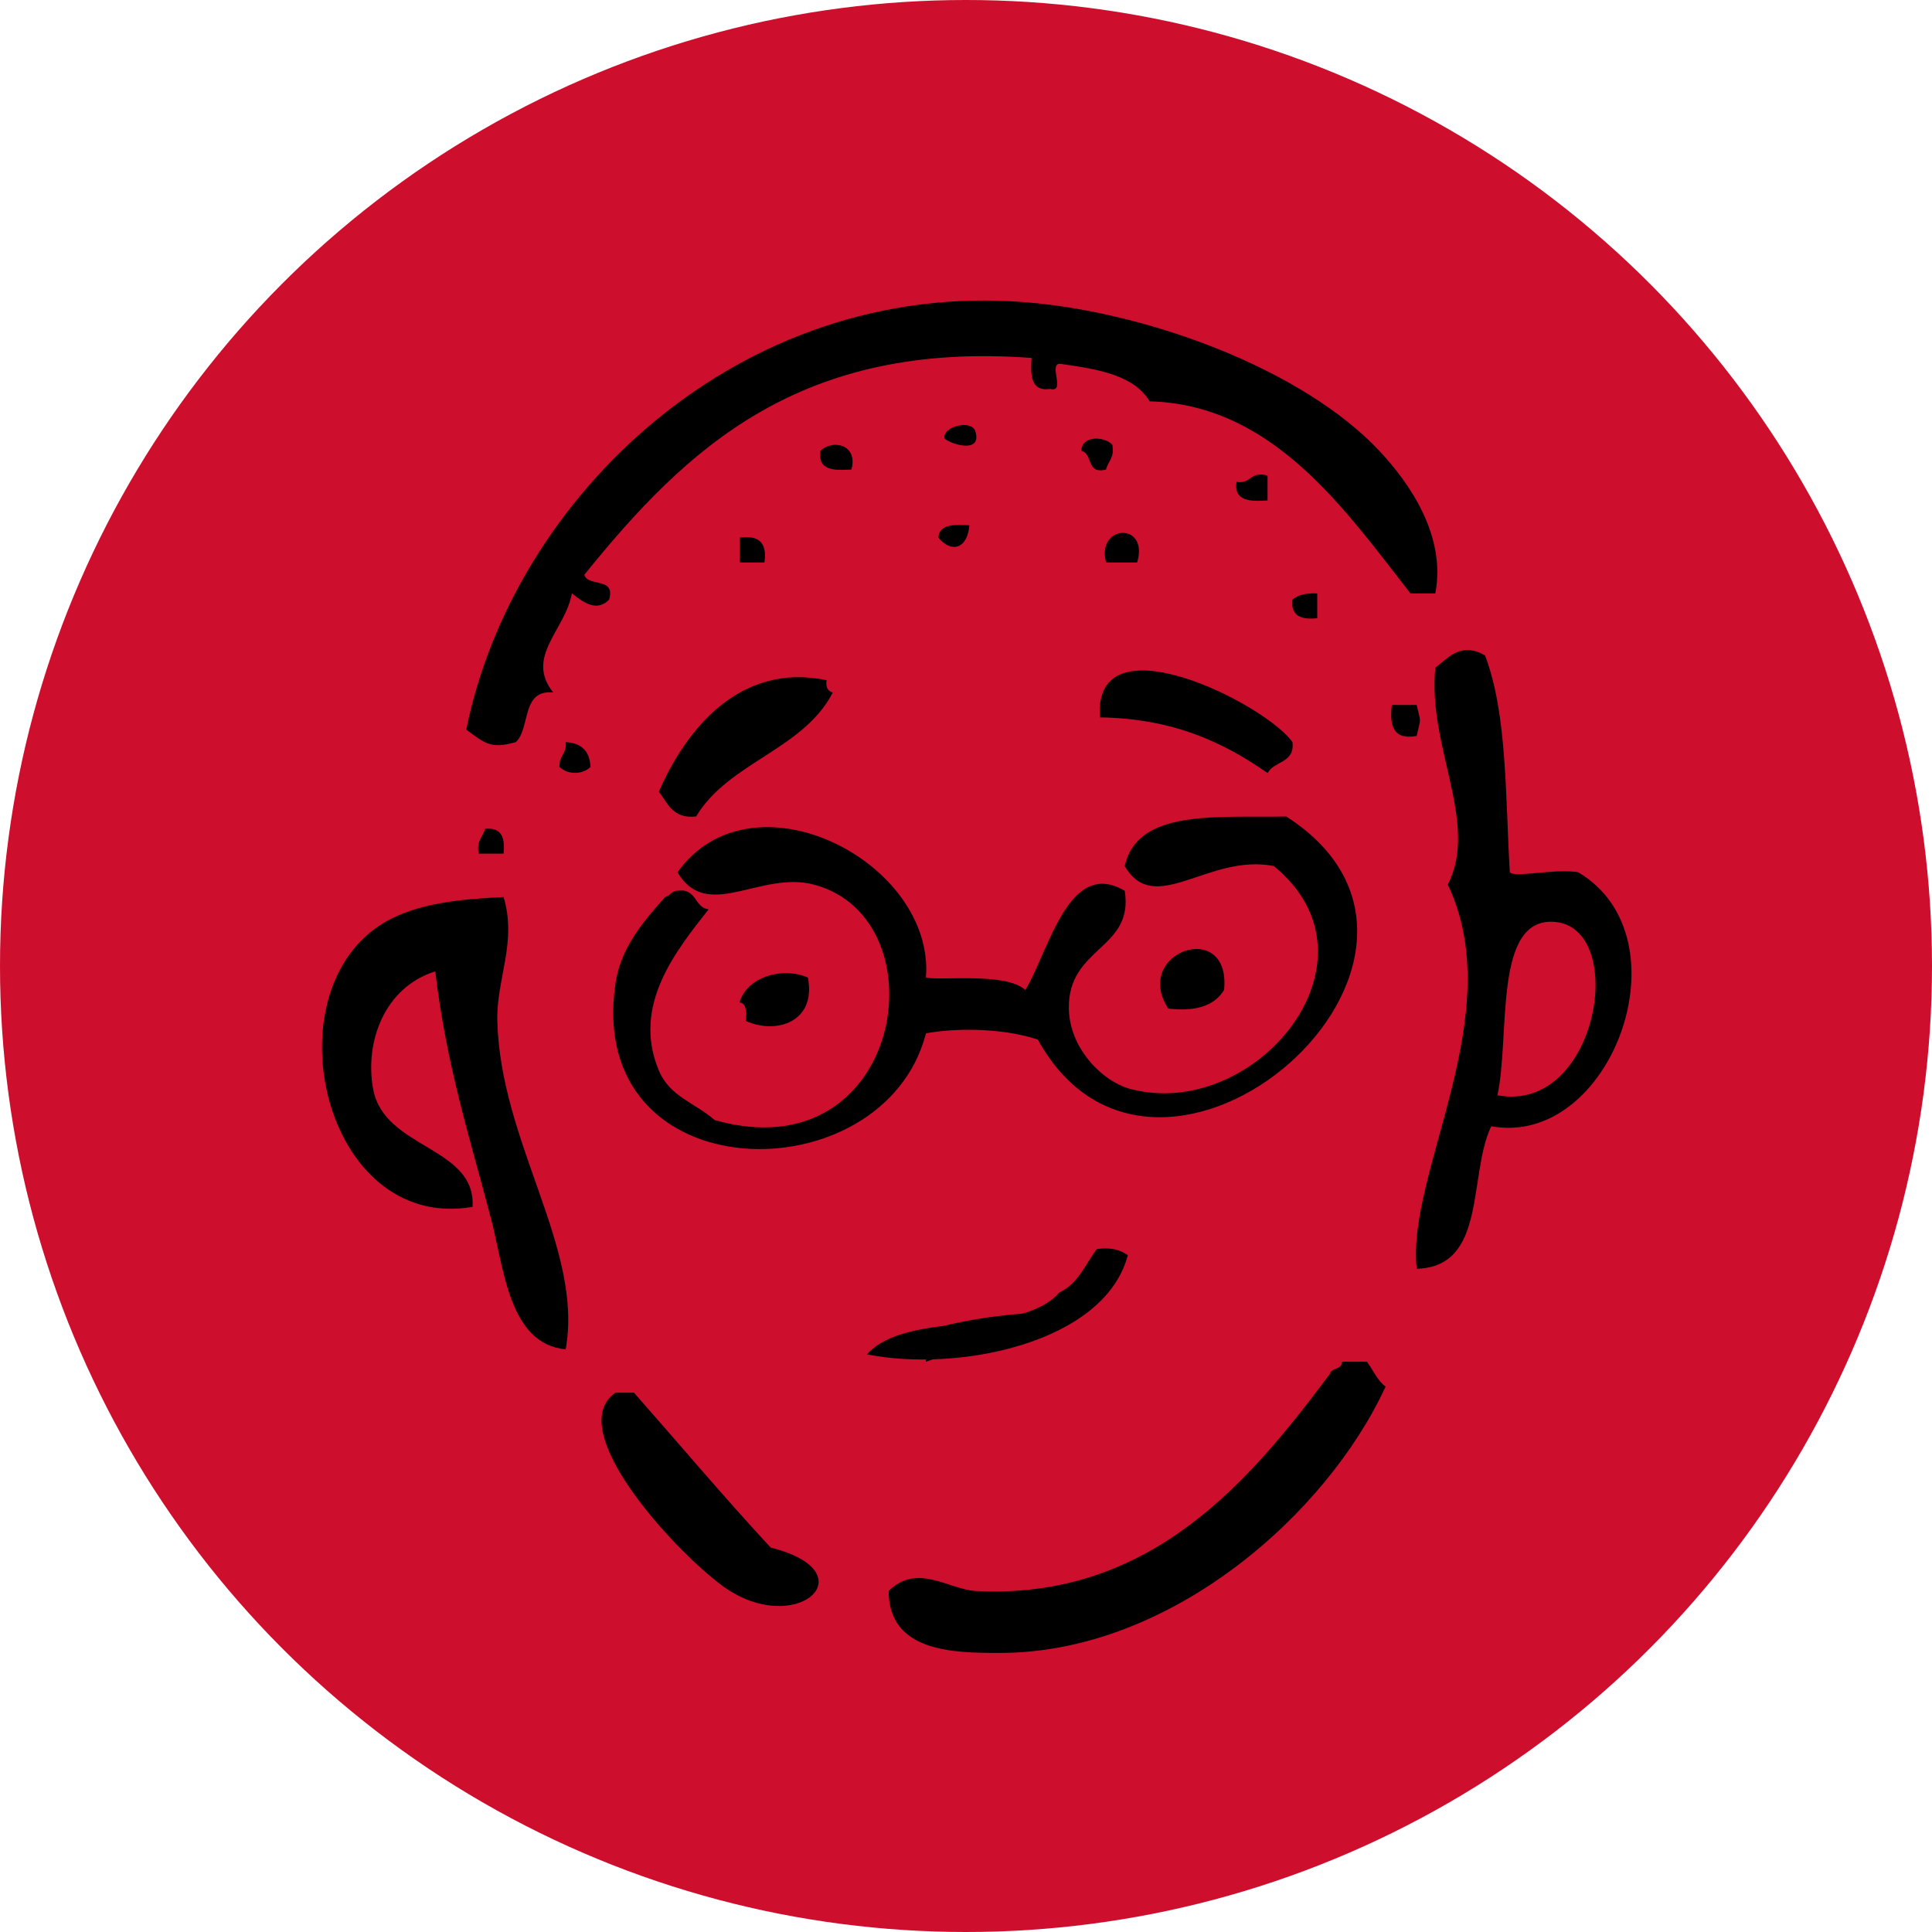
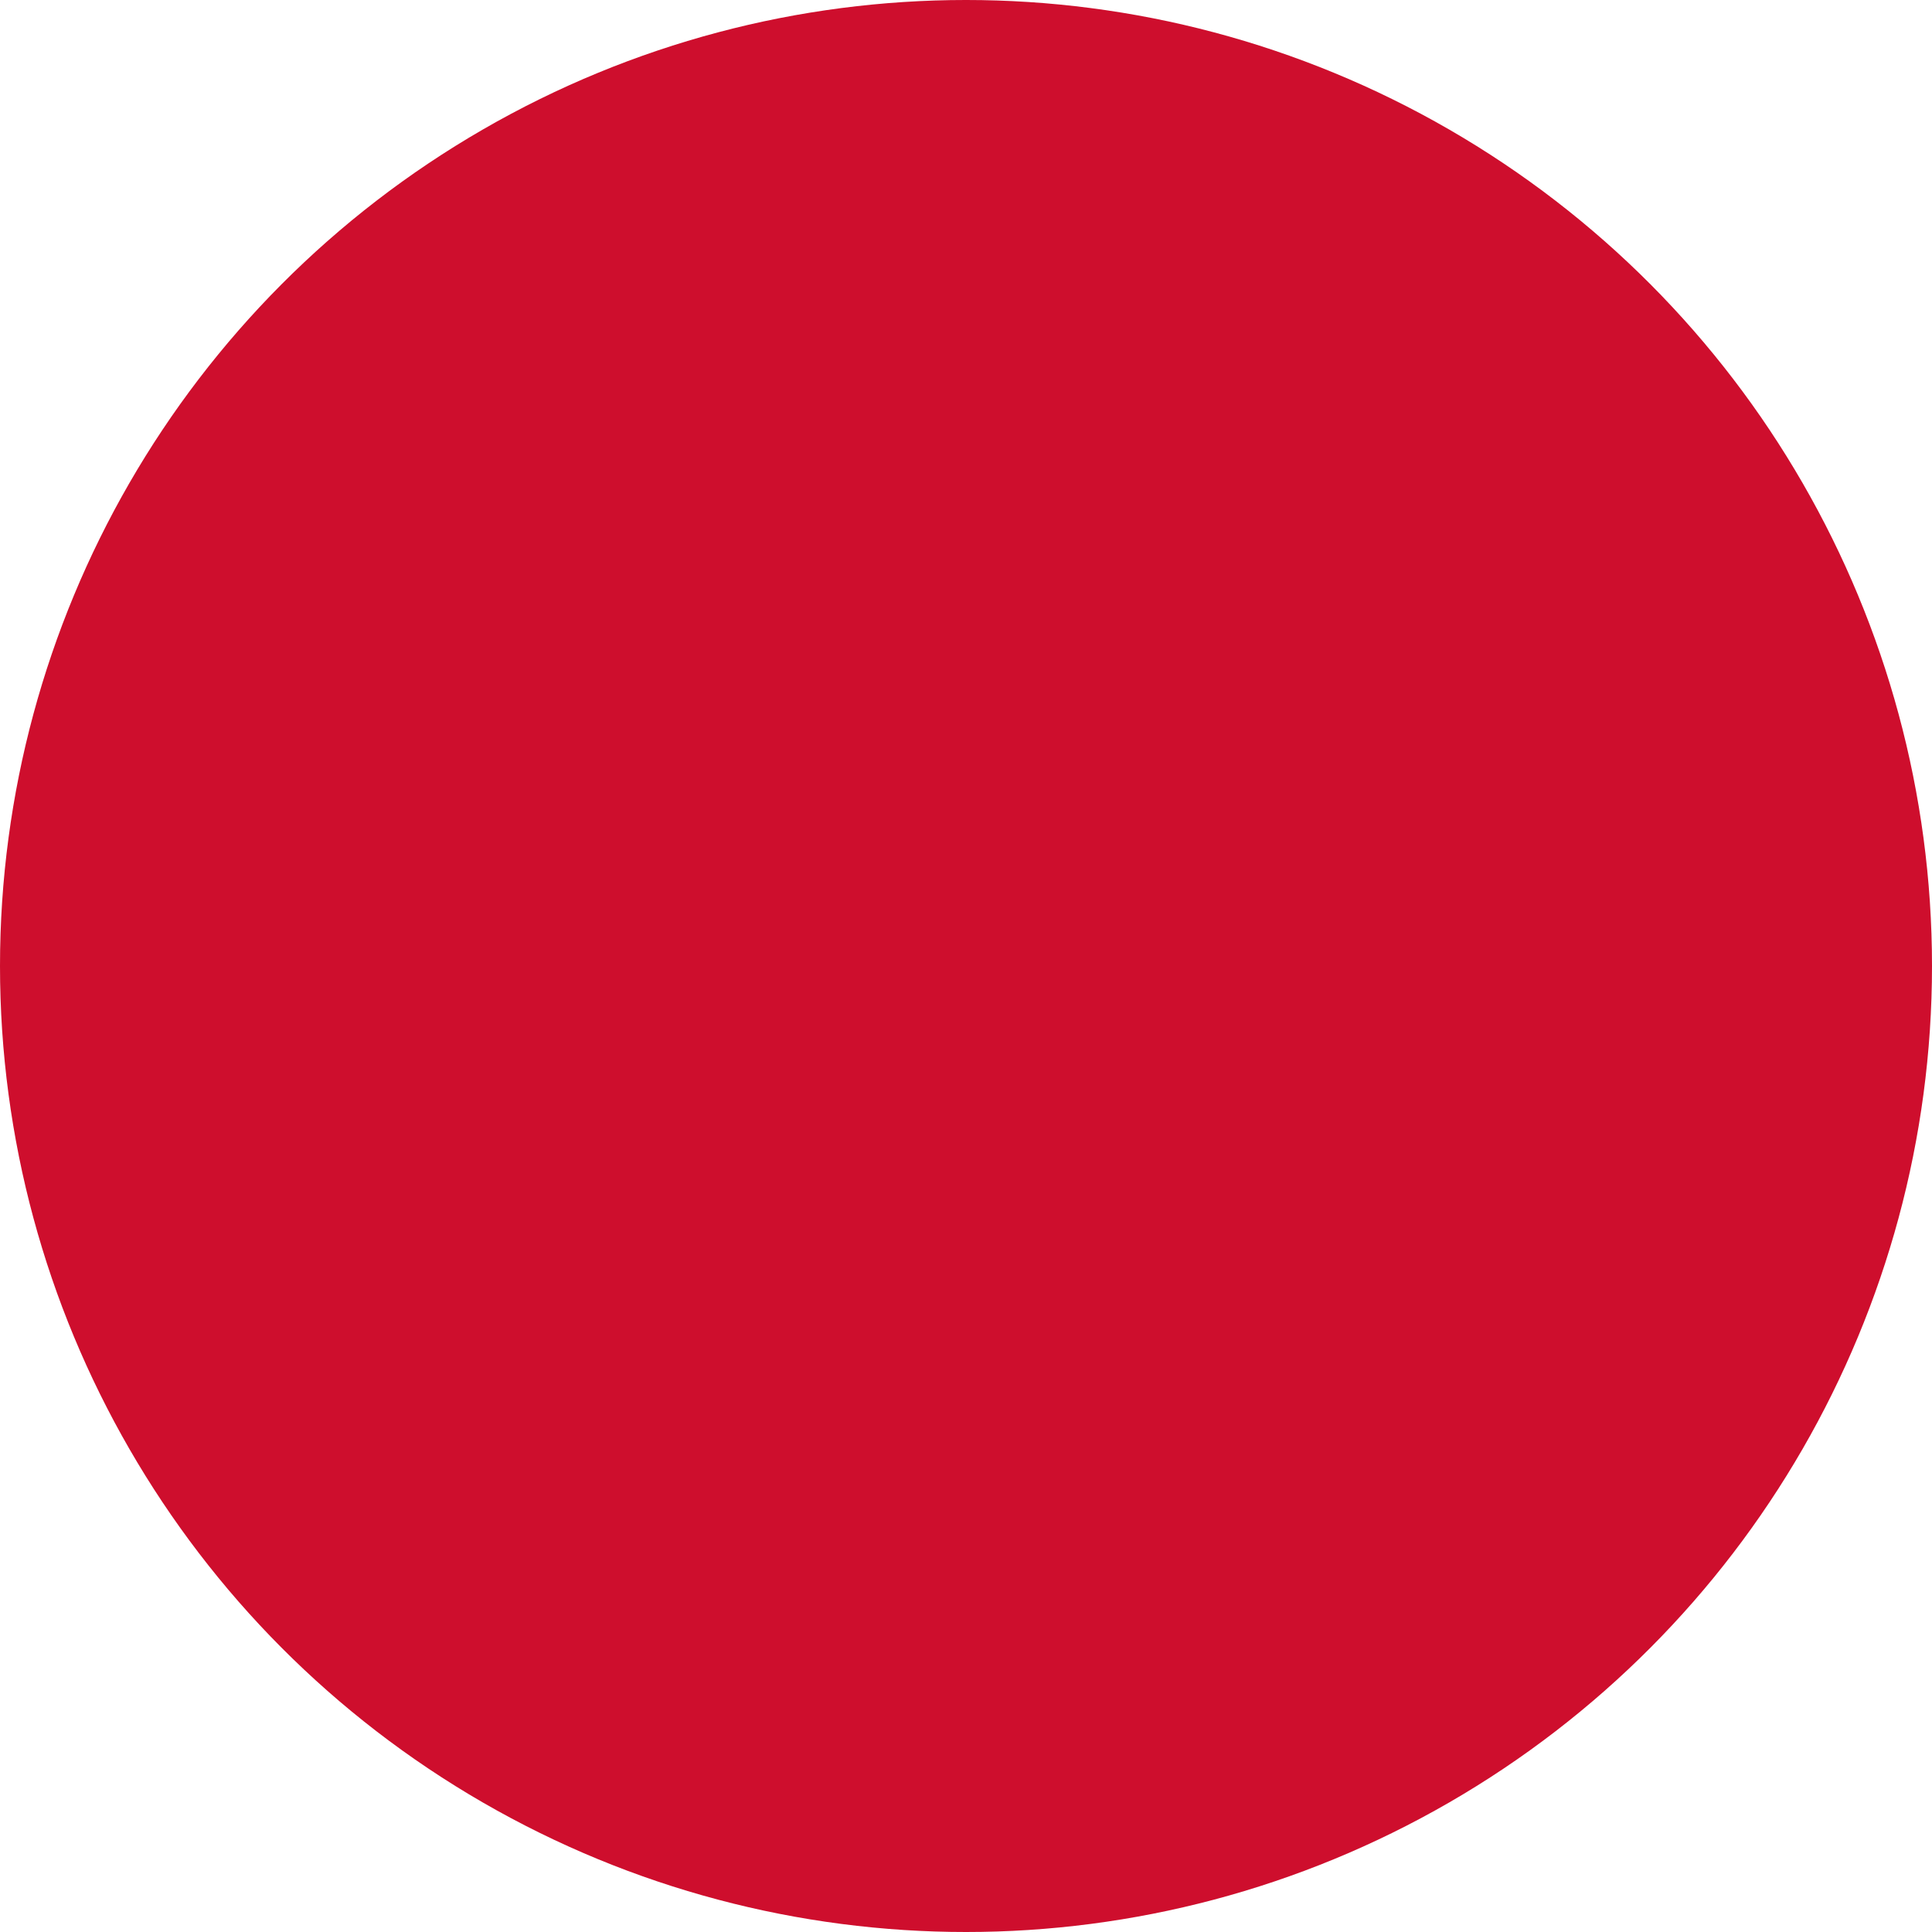
<svg xmlns="http://www.w3.org/2000/svg" width="90" height="90" viewBox="0 0 90 90" fill="none">
  <circle cx="45" cy="45" r="45" fill="#CE0E2D" />
  <g clip-path="url(#clip0_751_32524)">
    <path fill-rule="evenodd" clip-rule="evenodd" d="M66.862 27.644H65.706C62.693 23.8 59.315 18.84 53.553 18.696C52.835 17.488 51.19 17.205 49.501 16.964C48.717 16.758 49.708 18.325 48.923 18.117C48.02 18.25 47.998 17.5 48.055 16.674C37.264 15.876 31.979 20.879 27.22 26.776C27.401 27.364 28.683 26.858 28.377 27.93C27.767 28.563 27.09 27.99 26.64 27.64C26.342 29.347 24.44 30.594 25.772 32.259C24.274 32.111 24.72 33.904 24.035 34.568C22.808 34.922 22.565 34.587 21.72 33.991C23.895 23.179 34.419 13.002 47.765 14.078C53.472 14.538 60.678 17.193 64.259 21.006C65.639 22.476 67.382 24.948 66.862 27.644Z" fill="black" />
-     <path fill-rule="evenodd" clip-rule="evenodd" d="M45.449 20.139C45.726 21.178 44.201 20.65 44.003 20.429C43.862 19.864 45.329 19.498 45.449 20.139Z" fill="black" />
    <path fill-rule="evenodd" clip-rule="evenodd" d="M51.815 20.716C51.937 21.32 51.616 21.48 51.525 21.87C50.596 22.122 50.925 21.122 50.368 21.004C50.397 20.27 51.447 20.322 51.815 20.714V20.716Z" fill="black" />
    <path fill-rule="evenodd" clip-rule="evenodd" d="M39.663 21.872C38.835 21.928 38.083 21.907 38.216 21.006C38.775 20.444 39.988 20.704 39.663 21.872Z" fill="black" />
-     <path fill-rule="evenodd" clip-rule="evenodd" d="M59.048 22.159V23.313C58.219 23.369 57.469 23.348 57.601 22.447C58.298 22.565 58.23 21.92 59.048 22.157V22.159Z" fill="black" />
    <path fill-rule="evenodd" clip-rule="evenodd" d="M45.159 24.469C45.058 25.609 44.293 25.752 43.712 25.045C43.755 24.414 44.441 24.426 45.159 24.469Z" fill="black" />
    <path fill-rule="evenodd" clip-rule="evenodd" d="M52.973 26.201H51.526C51.053 24.43 53.54 24.301 52.973 26.201Z" fill="black" />
-     <path fill-rule="evenodd" clip-rule="evenodd" d="M34.454 25.047C35.359 24.913 35.745 25.298 35.611 26.201H34.454V25.047Z" fill="black" />
+     <path fill-rule="evenodd" clip-rule="evenodd" d="M34.454 25.047C35.359 24.913 35.745 25.298 35.611 26.201V25.047Z" fill="black" />
    <path fill-rule="evenodd" clip-rule="evenodd" d="M61.363 27.644V28.798C60.606 28.88 60.119 28.693 60.207 27.932C60.464 27.708 60.861 27.621 61.363 27.642V27.644Z" fill="black" />
    <path fill-rule="evenodd" clip-rule="evenodd" d="M69.177 30.53C70.217 33.245 70.122 37.093 70.334 40.632C70.538 40.91 72.443 40.443 73.517 40.632C78.677 43.683 75.048 53.478 69.467 52.466C68.379 54.746 69.284 59.017 65.996 59.104C65.503 54.627 70.328 47.257 67.442 41.209C68.918 38.342 66.486 34.762 66.864 31.107C67.534 30.563 68.097 29.915 69.179 30.53H69.177ZM72.361 42.941C69.555 42.792 70.357 48.238 69.757 51.023C74.47 51.895 75.879 43.128 72.361 42.941Z" fill="black" />
    <path fill-rule="evenodd" clip-rule="evenodd" d="M60.207 34.572C60.329 35.561 59.34 35.44 59.05 36.015C57.01 34.588 54.659 33.469 51.238 33.418C50.895 28.716 58.97 32.801 60.209 34.572H60.207Z" fill="black" />
    <path fill-rule="evenodd" clip-rule="evenodd" d="M38.504 31.684C38.457 32.02 38.568 32.197 38.794 32.261C37.419 34.931 33.944 35.504 32.429 38.033C31.338 38.157 31.111 37.423 30.692 36.879C31.95 33.981 34.46 30.845 38.504 31.684Z" fill="black" />
    <path fill-rule="evenodd" clip-rule="evenodd" d="M64.837 32.84H65.994C66.196 33.727 66.196 33.395 65.994 34.283C64.923 34.485 64.714 33.826 64.837 32.84Z" fill="black" />
    <path fill-rule="evenodd" clip-rule="evenodd" d="M26.352 34.572C27.088 34.607 27.473 34.992 27.508 35.726C27.129 36.097 26.441 36.097 26.062 35.726C26.025 35.207 26.416 35.118 26.352 34.572Z" fill="black" />
    <path fill-rule="evenodd" clip-rule="evenodd" d="M33.007 42.364C31.549 44.227 29.407 46.808 30.692 49.869C31.202 51.085 32.326 51.343 33.295 52.178C42.063 54.664 43.95 42.821 37.926 41.211C35.418 40.541 32.941 42.968 31.56 40.634C35.026 35.773 43.557 40.148 43.134 45.54C43.845 45.69 46.855 45.285 47.764 46.117C48.861 44.314 49.778 39.944 52.395 41.498C52.833 44.235 49.743 44.097 49.791 46.983C49.823 48.844 51.361 50.392 52.685 50.735C58.47 52.235 64.722 44.745 59.34 40.344C56.309 39.74 53.787 42.745 52.395 40.344C52.987 37.664 56.706 38.101 59.919 38.035C70.11 44.578 53.986 58.673 48.345 48.426C46.565 47.838 44.299 47.911 43.136 48.137C41.175 55.731 27.244 55.605 28.669 45.827C28.901 44.231 29.843 43.054 30.984 41.786C31.218 41.731 31.272 41.496 31.562 41.496C32.472 41.36 32.328 42.273 33.009 42.362L33.007 42.364Z" fill="black" />
    <path fill-rule="evenodd" clip-rule="evenodd" d="M22.59 38.612C23.353 38.525 23.54 39.012 23.458 39.766H22.302C22.179 39.162 22.5 39.002 22.592 38.612H22.59Z" fill="black" />
    <path fill-rule="evenodd" clip-rule="evenodd" d="M23.458 41.787C24.097 43.893 23.12 45.592 23.168 47.56C23.312 53.264 27.193 58.151 26.352 62.857C23.715 62.612 23.482 59.106 22.88 56.795C21.928 53.144 20.795 49.665 20.277 45.25C17.893 46 16.982 48.554 17.383 50.735C17.897 53.534 22.183 53.402 22.014 56.22C15.039 57.428 12.492 46.087 17.96 42.941C19.459 42.079 21.408 41.886 23.458 41.787Z" fill="black" />
    <path fill-rule="evenodd" clip-rule="evenodd" d="M57.023 46.117C56.585 46.833 55.734 47.14 54.42 46.983C52.712 44.343 57.35 42.753 57.023 46.117Z" fill="black" />
    <path fill-rule="evenodd" clip-rule="evenodd" d="M37.636 45.54C38.035 47.599 36.179 48.205 34.742 47.56C34.767 47.15 34.791 46.742 34.452 46.694C34.785 45.515 36.446 45.014 37.636 45.54Z" fill="black" />
    <path fill-rule="evenodd" clip-rule="evenodd" d="M43.134 63.434V61.991C45.107 61.386 47.687 61.091 49.789 61.124" fill="black" />
    <path fill-rule="evenodd" clip-rule="evenodd" d="M64.547 64.589C61.829 70.507 54.558 76.984 46.606 77C44.363 77.004 41.407 76.948 41.397 74.114C42.727 72.795 44.207 74.048 45.447 74.114C53.674 74.547 58.326 68.841 61.942 64.012C62.014 63.7 62.516 63.816 62.52 63.435H63.677C63.967 63.82 64.154 64.306 64.545 64.589H64.547Z" fill="black" />
-     <path fill-rule="evenodd" clip-rule="evenodd" d="M28.667 64.877H29.535C31.656 67.285 33.726 69.742 35.901 72.092C40.564 73.259 37.005 76.406 33.586 73.825C31.257 72.067 26.243 66.561 28.667 64.877Z" fill="black" />
    <path fill-rule="evenodd" clip-rule="evenodd" d="M52.539 58.471C51.447 62.602 44.548 63.934 40.385 63.09C42.256 61.011 47.51 62.307 49.355 60.203C50.216 59.811 50.557 58.9 51.092 58.184C51.764 58.092 52.204 58.23 52.539 58.473V58.471Z" fill="black" />
  </g>
  <defs>
    <clipPath id="clip0_751_32524">
-       <rect width="61" height="63" fill="white" transform="translate(15 14)" />
-     </clipPath>
+       </clipPath>
  </defs>
</svg>